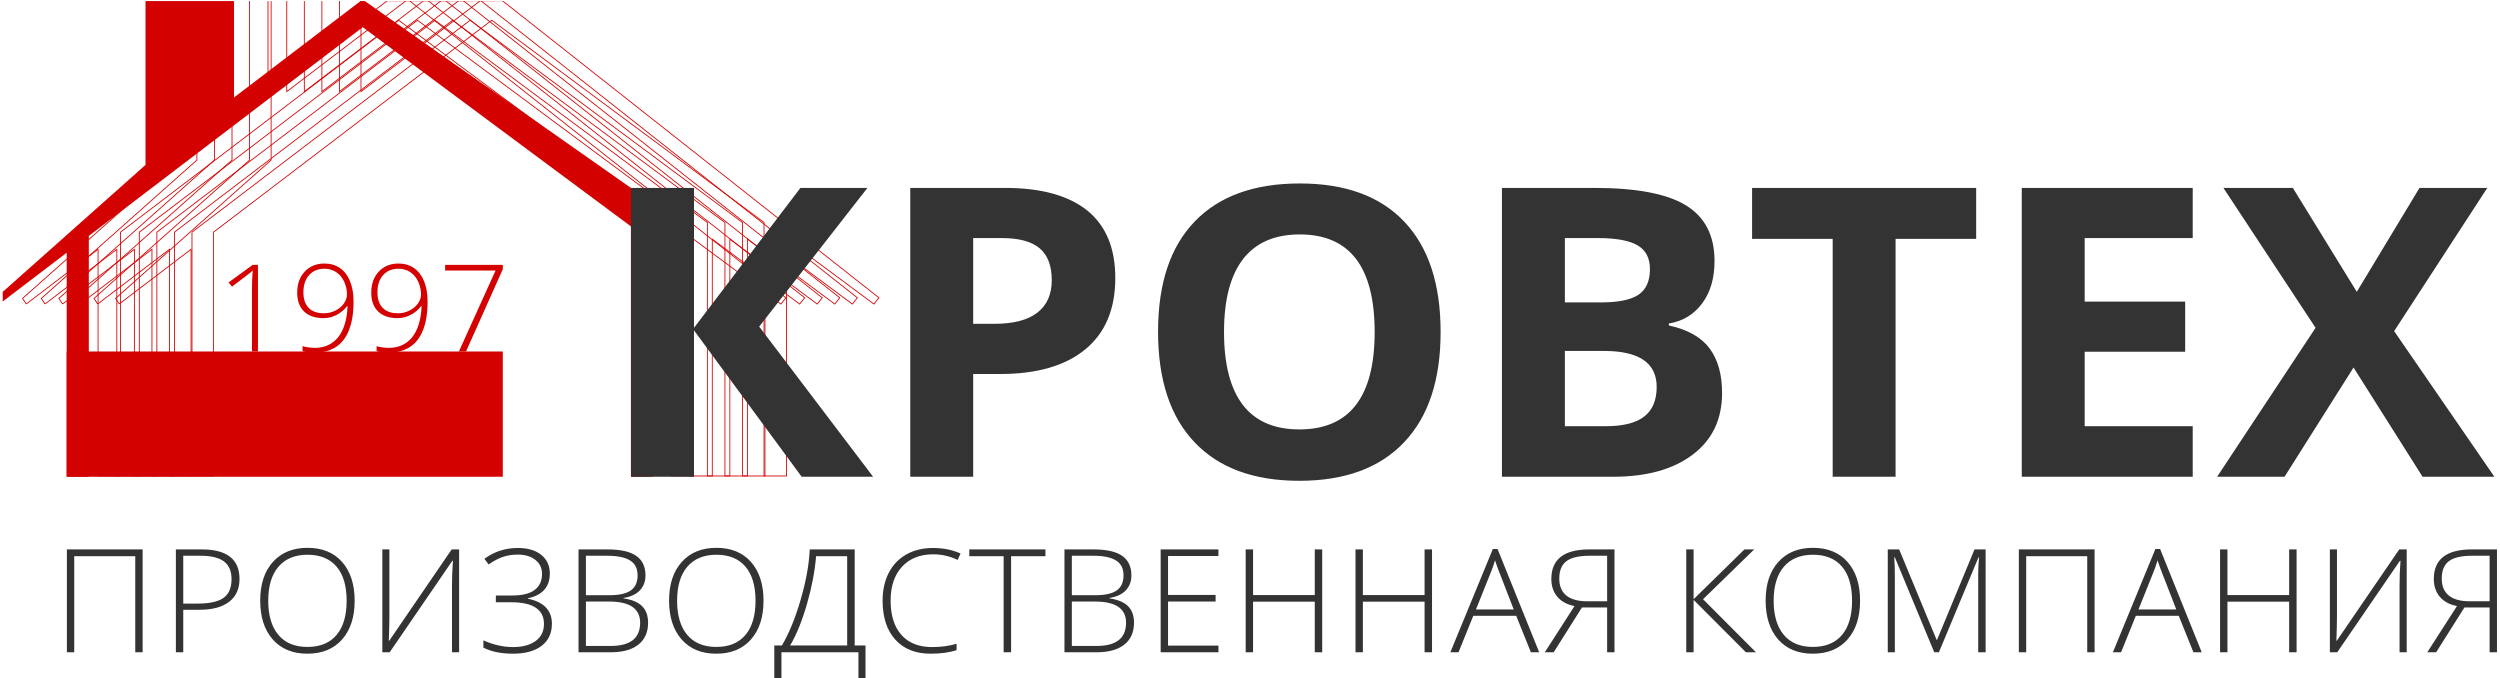
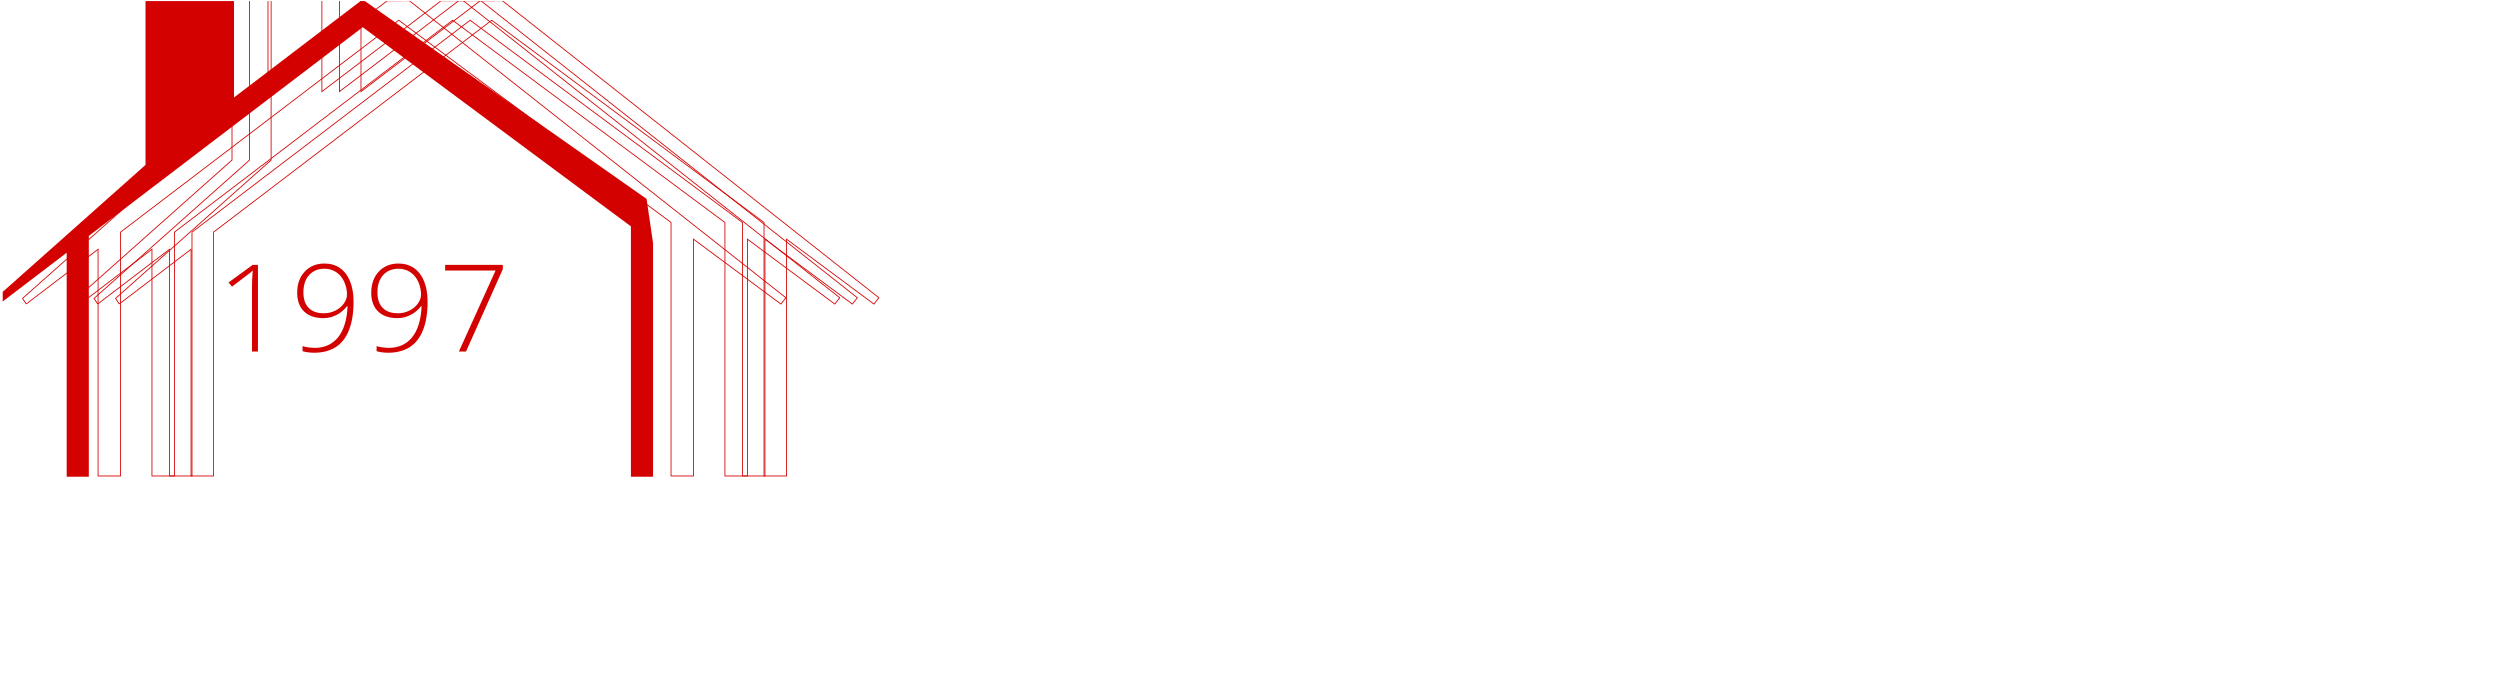
<svg xmlns="http://www.w3.org/2000/svg" xml:space="preserve" width="188px" height="51px" version="1.1" style="shape-rendering:geometricPrecision; text-rendering:geometricPrecision; image-rendering:optimizeQuality; fill-rule:evenodd; clip-rule:evenodd" viewBox="0 0 188 51">
  <defs>
    <style type="text/css">
   
    .fil2 {fill:#D40101}
    .fil1 {fill:#333333;fill-rule:nonzero}
    .fil0 {fill:#D40101;fill-rule:nonzero}
   
  </style>
  </defs>
  <g id="Слой_x0020_1">
    <g id="_2512579192096">
      <polygon class="fil0" points="7.354,22.814 12.728,18.719 12.78,18.68 12.78,18.744 12.78,35.76 14.405,35.76 14.405,17.457 14.405,17.442 14.418,17.432 35.335,1.497 35.354,1.483 35.374,1.497 55.854,16.706 55.867,16.716 55.867,16.732 55.867,35.315 55.867,35.76 57.493,35.76 57.493,17.986 57.493,17.923 57.544,17.96 64.091,22.822 64.428,22.397 36.153,0.091 34.492,0.096 25.545,6.913 25.494,6.952 25.494,6.887 25.494,0.082 25.558,0.082 25.558,6.823 34.406,0.082 36.245,0.082 64.492,22.367 64.517,22.387 64.497,22.412 64.122,22.886 64.102,22.91 64.078,22.892 57.557,18.049 57.557,35.792 57.557,35.824 57.525,35.824 55.835,35.824 55.803,35.824 55.803,35.792 55.803,35.315 55.803,16.747 35.355,1.562 14.469,17.473 14.469,35.792 14.469,35.824 14.437,35.824 12.748,35.824 12.716,35.824 12.716,35.792 12.716,18.809 7.366,22.885 7.346,22.86 7.319,22.877 7.043,22.457 7.028,22.434 7.049,22.416 18.735,12.022 18.735,0.082 18.799,0.082 18.799,12.036 18.799,12.051 18.789,12.06 7.112,22.445 " />
      <polygon class="fil0" points="8.974,22.814 14.349,18.719 14.4,18.68 14.4,18.744 14.4,35.76 16.026,35.76 16.026,17.457 16.026,17.442 16.038,17.432 36.956,1.497 36.975,1.483 36.994,1.497 57.474,16.706 57.487,16.716 57.487,16.732 57.487,35.315 57.487,35.76 59.114,35.76 59.114,17.986 59.114,17.923 59.164,17.96 65.711,22.822 66.048,22.397 37.773,0.091 36.113,0.096 27.166,6.913 27.114,6.952 27.114,6.887 27.114,0.082 27.178,0.082 27.178,6.823 36.026,0.082 37.865,0.082 66.112,22.367 66.137,22.387 66.118,22.412 65.742,22.886 65.723,22.91 65.698,22.892 59.178,18.049 59.178,35.792 59.178,35.824 59.145,35.824 57.455,35.824 57.423,35.824 57.423,35.792 57.423,35.315 57.423,16.747 36.975,1.562 16.089,17.473 16.089,35.792 16.089,35.824 16.057,35.824 14.368,35.824 14.336,35.824 14.336,35.792 14.336,18.809 8.986,22.885 8.966,22.86 8.94,22.877 8.664,22.457 8.649,22.434 8.669,22.416 20.356,12.022 20.356,0.082 20.42,0.082 20.42,12.036 20.42,12.051 20.409,12.06 8.732,22.445 " />
      <polygon class="fil0" points="6.034,22.814 11.408,18.719 11.459,18.68 11.459,18.744 11.459,35.76 13.085,35.76 13.085,17.457 13.085,17.442 13.097,17.432 34.015,1.497 34.034,1.483 34.053,1.497 54.533,16.706 54.547,16.716 54.547,16.732 54.547,35.315 54.547,35.76 56.173,35.76 56.173,17.986 56.173,17.923 56.224,17.96 62.77,22.822 63.107,22.397 34.832,0.091 33.172,0.096 24.225,6.913 24.174,6.952 24.174,6.887 24.174,0.082 24.237,0.082 24.237,6.823 33.085,0.082 34.924,0.082 63.172,22.367 63.196,22.387 63.177,22.412 62.801,22.886 62.782,22.91 62.757,22.892 56.237,18.049 56.237,35.792 56.237,35.824 56.205,35.824 54.515,35.824 54.483,35.824 54.483,35.792 54.483,35.315 54.483,16.747 34.034,1.562 13.149,17.473 13.149,35.792 13.149,35.824 13.117,35.824 11.427,35.824 11.395,35.824 11.395,35.792 11.395,18.809 6.045,22.885 6.026,22.86 5.999,22.877 5.723,22.457 5.708,22.434 5.728,22.416 17.415,12.022 17.415,0.082 17.479,0.082 17.479,12.036 17.479,12.051 17.468,12.06 5.791,22.445 " />
-       <polygon class="fil0" points="4.713,22.814 10.087,18.719 10.139,18.68 10.139,18.744 10.139,35.76 11.764,35.76 11.764,17.457 11.764,17.442 11.777,17.432 32.694,1.497 32.713,1.483 32.733,1.497 53.213,16.706 53.226,16.716 53.226,16.732 53.226,35.315 53.226,35.76 54.852,35.76 54.852,17.986 54.852,17.923 54.903,17.96 61.45,22.822 61.787,22.397 33.512,0.091 31.851,0.096 22.904,6.913 22.853,6.952 22.853,6.887 22.853,0.082 22.917,0.082 22.917,6.823 31.765,0.082 33.604,0.082 61.851,22.367 61.876,22.387 61.856,22.412 61.481,22.886 61.461,22.91 61.437,22.892 54.916,18.049 54.916,35.792 54.916,35.824 54.884,35.824 53.194,35.824 53.162,35.824 53.162,35.792 53.162,35.315 53.162,16.747 32.714,1.562 11.828,17.473 11.828,35.792 11.828,35.824 11.796,35.824 10.107,35.824 10.075,35.824 10.075,35.792 10.075,18.809 4.725,22.885 4.705,22.86 4.679,22.877 4.402,22.457 4.387,22.434 4.408,22.416 16.095,12.022 16.095,0.082 16.158,0.082 16.158,12.036 16.158,12.051 16.148,12.06 4.471,22.445 " />
-       <polygon class="fil0" points="3.393,22.814 8.767,18.719 8.818,18.68 8.818,18.744 8.818,35.76 10.444,35.76 10.444,17.457 10.444,17.442 10.456,17.432 31.374,1.497 31.393,1.483 31.412,1.497 51.892,16.706 51.905,16.716 51.905,16.732 51.905,35.315 51.905,35.76 53.532,35.76 53.532,17.986 53.532,17.923 53.583,17.96 60.129,22.822 60.466,22.397 32.191,0.091 30.531,0.096 21.584,6.913 21.533,6.952 21.533,6.887 21.533,0.082 21.597,0.082 21.597,6.823 30.445,0.082 32.283,0.082 60.53,22.367 60.555,22.387 60.536,22.412 60.16,22.886 60.141,22.91 60.116,22.892 53.596,18.049 53.596,35.792 53.596,35.824 53.564,35.824 51.874,35.824 51.842,35.824 51.842,35.792 51.842,35.315 51.842,16.747 31.393,1.562 10.508,17.473 10.508,35.792 10.508,35.824 10.476,35.824 8.786,35.824 8.754,35.824 8.754,35.792 8.754,18.809 3.404,22.885 3.385,22.86 3.358,22.877 3.082,22.457 3.067,22.434 3.087,22.416 14.774,12.022 14.774,0.082 14.838,0.082 14.838,12.036 14.838,12.051 14.827,12.06 3.15,22.445 " />
      <polygon class="fil0" points="1.981,22.814 7.355,18.719 7.406,18.68 7.406,18.744 7.406,35.76 9.032,35.76 9.032,17.457 9.032,17.442 9.045,17.432 29.962,1.497 29.981,1.483 30,1.497 50.481,16.706 50.494,16.716 50.494,16.732 50.494,35.315 50.494,35.76 52.12,35.76 52.12,17.986 52.12,17.923 52.171,17.96 58.718,22.822 59.054,22.397 30.78,0.091 29.119,0.096 20.172,6.913 20.121,6.952 20.121,6.887 20.121,0.082 20.185,0.082 20.185,6.823 29.033,0.082 30.871,0.082 59.119,22.367 59.144,22.387 59.124,22.412 58.748,22.886 58.729,22.91 58.704,22.892 52.184,18.049 52.184,35.792 52.184,35.824 52.152,35.824 50.462,35.824 50.43,35.824 50.43,35.792 50.43,35.315 50.43,16.747 29.981,1.562 9.096,17.473 9.096,35.792 9.096,35.824 9.064,35.824 7.375,35.824 7.343,35.824 7.343,35.792 7.343,18.809 1.992,22.885 1.973,22.86 1.946,22.877 1.67,22.457 1.655,22.434 1.676,22.416 13.362,12.022 13.362,0.082 13.426,0.082 13.426,12.036 13.426,12.051 13.416,12.06 1.738,22.445 " />
    </g>
-     <path class="fil1" d="M10.725 49.05l-0.553 0 0 -7.225 -4.59 0 0 7.225 -0.553 0 0 -7.734 5.696 0 0 7.734zm7.286 -5.512c0,0.748 -0.262,1.32 -0.783,1.719 -0.521,0.399 -1.262,0.598 -2.219,0.598l-1.228 0 0 3.195 -0.555 0 0 -7.734 1.946 0c1.893,0 2.839,0.741 2.839,2.222zm-4.23 1.851l1.093 0c0.896,0 1.541,-0.144 1.94,-0.432 0.399,-0.288 0.598,-0.756 0.598,-1.404 0,-0.598 -0.188,-1.04 -0.564,-1.329 -0.377,-0.287 -0.961,-0.431 -1.752,-0.431l-1.315 0 0 3.596zm12.889 -0.215c0,1.228 -0.315,2.199 -0.944,2.914 -0.631,0.713 -1.501,1.07 -2.609,1.07 -1.105,0 -1.974,-0.357 -2.605,-1.07 -0.629,-0.715 -0.944,-1.69 -0.944,-2.923 0,-1.231 0.317,-2.201 0.954,-2.906 0.636,-0.708 1.504,-1.062 2.604,-1.062 1.11,0 1.978,0.356 2.604,1.065 0.626,0.712 0.94,1.683 0.94,2.912zm-6.499 -0.002c0,1.109 0.254,1.964 0.761,2.569 0.506,0.605 1.235,0.908 2.185,0.908 0.955,0 1.687,-0.299 2.191,-0.899 0.507,-0.601 0.759,-1.458 0.759,-2.578 0,-1.113 -0.252,-1.969 -0.759,-2.563 -0.504,-0.594 -1.232,-0.892 -2.182,-0.892 -0.944,0 -1.673,0.3 -2.185,0.899 -0.514,0.601 -0.77,1.451 -0.77,2.556zm8.579 -3.856l0.532 0 0 5.057c0,0.361 -0.012,0.964 -0.042,1.809l0.033 0 4.694 -6.866 0.56 0 0 7.734 -0.538 0 0 -5.026c0,-0.57 0.023,-1.188 0.071,-1.85l-0.045 0 -4.71 6.876 -0.555 0 0 -7.734zm12.596 1.811c0,1.009 -0.549,1.63 -1.646,1.863l0 0.031c1.203,0.251 1.803,0.879 1.803,1.884 0,0.708 -0.255,1.26 -0.767,1.658 -0.514,0.397 -1.238,0.595 -2.173,0.595 -0.876,0 -1.614,-0.151 -2.211,-0.455l0 -0.55c0.345,0.162 0.712,0.287 1.104,0.375 0.391,0.089 0.76,0.132 1.107,0.132 0.725,0 1.297,-0.152 1.716,-0.457 0.418,-0.305 0.628,-0.733 0.628,-1.283 0,-0.536 -0.205,-0.941 -0.613,-1.217 -0.406,-0.274 -1.017,-0.412 -1.827,-0.412l-1.18 0 0 -0.509 1.222 0c0.768,0 1.336,-0.14 1.701,-0.422 0.366,-0.282 0.55,-0.682 0.55,-1.201 0,-0.44 -0.167,-0.792 -0.503,-1.056 -0.336,-0.265 -0.774,-0.397 -1.313,-0.397 -0.401,0 -0.77,0.056 -1.108,0.166 -0.338,0.112 -0.702,0.304 -1.093,0.574l-0.315 -0.422c0.733,-0.543 1.571,-0.816 2.517,-0.816 0.742,0 1.329,0.173 1.757,0.518 0.431,0.347 0.644,0.812 0.644,1.401zm2.16 -1.811l2.18 0c0.983,0 1.703,0.163 2.165,0.488 0.46,0.323 0.69,0.814 0.69,1.469 0,0.45 -0.141,0.822 -0.421,1.12 -0.282,0.297 -0.692,0.489 -1.232,0.574l0 0.032c0.635,0.092 1.1,0.287 1.399,0.585 0.299,0.298 0.449,0.713 0.449,1.246 0,0.711 -0.243,1.26 -0.729,1.644 -0.484,0.385 -1.172,0.576 -2.065,0.576l-2.436 0 0 -7.734zm0.555 3.445l1.751 0c0.746,0 1.29,-0.121 1.627,-0.363 0.34,-0.242 0.508,-0.619 0.508,-1.134 0,-0.516 -0.191,-0.89 -0.573,-1.123 -0.382,-0.232 -0.951,-0.348 -1.708,-0.348l-1.605 0 0 2.968zm0 0.476l0 3.337 1.87 0c1.471,0 2.208,-0.582 2.208,-1.744 0,-1.062 -0.776,-1.593 -2.327,-1.593l-1.751 0zm13.356 -0.063c0,1.228 -0.315,2.199 -0.944,2.914 -0.631,0.713 -1.501,1.07 -2.608,1.07 -1.106,0 -1.975,-0.357 -2.605,-1.07 -0.629,-0.715 -0.945,-1.69 -0.945,-2.923 0,-1.231 0.318,-2.201 0.954,-2.906 0.636,-0.708 1.505,-1.062 2.605,-1.062 1.109,0 1.977,0.356 2.603,1.065 0.627,0.712 0.94,1.683 0.94,2.912zm-6.499 -0.002c0,1.109 0.255,1.964 0.761,2.569 0.507,0.605 1.236,0.908 2.186,0.908 0.955,0 1.686,-0.299 2.191,-0.899 0.506,-0.601 0.759,-1.458 0.759,-2.578 0,-1.113 -0.253,-1.969 -0.759,-2.563 -0.505,-0.594 -1.232,-0.892 -2.182,-0.892 -0.944,0 -1.674,0.3 -2.186,0.899 -0.514,0.601 -0.77,1.451 -0.77,2.556zm14.169 5.828l-0.532 0 0 -1.95 -5.79 0 0 1.95 -0.538 0 0 -2.459 0.571 0c0.536,-0.906 1.008,-2.056 1.414,-3.452 0.404,-1.393 0.633,-2.652 0.679,-3.773l3.382 0 0 7.225 0.814 0 0 2.459zm-1.38 -2.459l0 -6.716 -2.337 0c-0.088,1.111 -0.316,2.308 -0.685,3.591 -0.371,1.284 -0.792,2.325 -1.267,3.125l4.289 0zm6.479 -6.856c-0.996,0 -1.781,0.31 -2.352,0.931 -0.574,0.623 -0.859,1.473 -0.859,2.553 0,1.106 0.271,1.964 0.81,2.574 0.54,0.612 1.31,0.917 2.314,0.917 0.668,0 1.28,-0.083 1.837,-0.249l0 0.477c-0.525,0.18 -1.18,0.27 -1.967,0.27 -1.115,0 -1.994,-0.35 -2.636,-1.052 -0.64,-0.702 -0.961,-1.682 -0.961,-2.941 0,-0.787 0.152,-1.48 0.458,-2.08 0.306,-0.599 0.748,-1.061 1.321,-1.388 0.575,-0.326 1.243,-0.489 2.004,-0.489 0.775,0 1.469,0.139 2.081,0.415l-0.224 0.484c-0.579,-0.282 -1.188,-0.422 -1.826,-0.422zm5.849 7.365l-0.561 0 0 -7.225 -2.582 0 0 -0.509 5.725 0 0 0.509 -2.582 0 0 7.225zm4.013 -7.734l2.18 0c0.983,0 1.703,0.163 2.165,0.488 0.46,0.323 0.69,0.814 0.69,1.469 0,0.45 -0.141,0.822 -0.421,1.12 -0.282,0.297 -0.692,0.489 -1.232,0.574l0 0.032c0.635,0.092 1.1,0.287 1.399,0.585 0.299,0.298 0.449,0.713 0.449,1.246 0,0.711 -0.243,1.26 -0.729,1.644 -0.484,0.385 -1.173,0.576 -2.065,0.576l-2.436 0 0 -7.734zm0.555 3.445l1.751 0c0.746,0 1.289,-0.121 1.627,-0.363 0.34,-0.242 0.508,-0.619 0.508,-1.134 0,-0.516 -0.191,-0.89 -0.573,-1.123 -0.382,-0.232 -0.952,-0.348 -1.708,-0.348l-1.605 0 0 2.968zm0 0.476l0 3.337 1.87 0c1.471,0 2.208,-0.582 2.208,-1.744 0,-1.062 -0.776,-1.593 -2.327,-1.593l-1.751 0zm11.024 3.813l-4.345 0 0 -7.734 4.345 0 0 0.498 -3.79 0 0 2.925 3.577 0 0 0.498 -3.577 0 0 3.315 3.79 0 0 0.498zm7.804 0l-0.56 0 0 -3.802 -4.64 0 0 3.802 -0.555 0 0 -7.734 0.555 0 0 3.434 4.64 0 0 -3.434 0.56 0 0 7.734zm8.258 0l-0.56 0 0 -3.802 -4.64 0 0 3.802 -0.555 0 0 -7.734 0.555 0 0 3.434 4.64 0 0 -3.434 0.56 0 0 7.734zm6.331 -2.74l-3.228 0 -1.11 2.74 -0.614 0 3.195 -7.766 0.354 0 3.13 7.766 -0.625 0 -1.102 -2.74zm-3.028 -0.477l2.842 0 -1.081 -2.787c-0.091,-0.219 -0.199,-0.522 -0.327,-0.91 -0.098,0.337 -0.204,0.644 -0.321,0.921l-1.113 2.776zm7.973 -0.152l-2.126 3.369 -0.668 0 2.234 -3.475c-0.555,-0.105 -0.984,-0.336 -1.288,-0.693 -0.304,-0.356 -0.456,-0.804 -0.456,-1.344 0,-1.481 0.951,-2.222 2.859,-2.222l1.89 0 0 7.734 -0.553 0 0 -3.369 -1.892 0zm1.892 -3.888l-1.315 0c-0.801,0 -1.382,0.135 -1.744,0.406 -0.36,0.271 -0.54,0.706 -0.54,1.307 0,0.567 0.178,0.993 0.532,1.28 0.355,0.287 0.876,0.43 1.561,0.43l1.506 0 0 -3.423zm11.19 7.257l-0.755 0 -3.933 -3.941 0 3.941 -0.553 0 0 -7.734 0.553 0 0 3.746 3.823 -3.746 0.735 0 -3.846 3.746 3.976 3.988zm7.832 -3.876c0,1.228 -0.316,2.199 -0.945,2.914 -0.63,0.713 -1.501,1.07 -2.608,1.07 -1.106,0 -1.974,-0.357 -2.605,-1.07 -0.629,-0.715 -0.944,-1.69 -0.944,-2.923 0,-1.231 0.317,-2.201 0.953,-2.906 0.637,-0.708 1.505,-1.062 2.605,-1.062 1.109,0 1.978,0.356 2.603,1.065 0.627,0.712 0.941,1.683 0.941,2.912zm-6.5 -0.002c0,1.109 0.255,1.964 0.761,2.569 0.507,0.605 1.236,0.908 2.186,0.908 0.955,0 1.686,-0.299 2.191,-0.899 0.506,-0.601 0.759,-1.458 0.759,-2.578 0,-1.113 -0.253,-1.969 -0.759,-2.563 -0.505,-0.594 -1.232,-0.892 -2.182,-0.892 -0.944,0 -1.673,0.3 -2.186,0.899 -0.513,0.601 -0.77,1.451 -0.77,2.556zm12.077 3.878l-2.963 -7.141 -0.044 0c0.029,0.436 0.044,0.886 0.044,1.343l0 5.798 -0.532 0 0 -7.734 0.857 0 2.818 6.803 0.031 0 2.817 -6.803 0.836 0 0 7.734 -0.558 0 0 -5.862c0,-0.408 0.02,-0.832 0.065,-1.269l-0.045 0 -2.974 7.131 -0.352 0zm12.058 0l-0.553 0 0 -7.225 -4.59 0 0 7.225 -0.553 0 0 -7.734 5.696 0 0 7.734zm6.329 -2.74l-3.229 0 -1.109 2.74 -0.614 0 3.195 -7.766 0.354 0 3.13 7.766 -0.625 0 -1.102 -2.74zm-3.028 -0.477l2.842 0 -1.082 -2.787c-0.091,-0.219 -0.198,-0.522 -0.326,-0.91 -0.098,0.337 -0.204,0.644 -0.321,0.921l-1.113 2.776zm11.889 3.217l-0.56 0 0 -3.802 -4.64 0 0 3.802 -0.555 0 0 -7.734 0.555 0 0 3.434 4.64 0 0 -3.434 0.56 0 0 7.734zm2.503 -7.734l0.533 0 0 5.057c0,0.361 -0.013,0.964 -0.043,1.809l0.033 0 4.694 -6.866 0.561 0 0 7.734 -0.538 0 0 -5.026c0,-0.57 0.022,-1.188 0.07,-1.85l-0.044 0 -4.711 6.876 -0.555 0 0 -7.734zm10.119 4.365l-2.126 3.369 -0.667 0 2.233 -3.475c-0.555,-0.105 -0.983,-0.336 -1.288,-0.693 -0.304,-0.356 -0.456,-0.804 -0.456,-1.344 0,-1.481 0.952,-2.222 2.859,-2.222l1.891 0 0 7.734 -0.553 0 0 -3.369 -1.893 0zm1.893 -3.888l-1.316 0c-0.801,0 -1.382,0.135 -1.744,0.406 -0.36,0.271 -0.539,0.706 -0.539,1.307 0,0.567 0.178,0.993 0.532,1.28 0.354,0.287 0.876,0.43 1.56,0.43l1.507 0 0 -3.423z" />
    <g id="_2512579190112">
      <polygon class="fil2" points="0.204,22.671 5.015,19.005 5.015,35.852 6.679,35.852 6.679,17.738 27.277,2.046 47.444,17.023 47.444,35.323 47.444,35.852 49.108,35.852 49.108,18.258 48.621,14.956 27.437,0.082 27.109,0.082 17.598,7.329 17.598,0.082 10.943,0.082 10.943,12.4 0.204,21.95 " />
      <path class="fil0" d="M19.398 26.435l-0.449 0 0 -4.749c0,-0.43 0.018,-0.877 0.055,-1.341 -0.047,0.045 -0.094,0.088 -0.142,0.129 -0.049,0.043 -0.521,0.403 -1.415,1.083l-0.261 -0.316 1.818 -1.324 0.394 0 0 6.518zm7.189 -3.752c0,0.856 -0.116,1.573 -0.346,2.148 -0.231,0.577 -0.565,1.004 -1.008,1.28 -0.441,0.276 -0.976,0.415 -1.601,0.415 -0.317,0 -0.611,-0.038 -0.88,-0.114l0 -0.381c0.131,0.042 0.289,0.074 0.475,0.097 0.185,0.022 0.326,0.033 0.424,0.033 0.753,0 1.344,-0.267 1.773,-0.797 0.427,-0.533 0.666,-1.307 0.714,-2.326l-0.054 0c-0.224,0.286 -0.49,0.505 -0.798,0.657 -0.308,0.153 -0.63,0.229 -0.966,0.229 -0.621,0 -1.104,-0.165 -1.451,-0.499 -0.347,-0.333 -0.52,-0.804 -0.52,-1.416 0,-0.654 0.19,-1.182 0.57,-1.587 0.38,-0.403 0.874,-0.605 1.482,-0.605 0.441,0 0.826,0.113 1.156,0.336 0.33,0.225 0.583,0.554 0.763,0.987 0.178,0.434 0.267,0.948 0.267,1.543zm-2.186 -2.474c-0.481,0 -0.867,0.159 -1.153,0.475 -0.288,0.316 -0.432,0.748 -0.432,1.298 0,0.517 0.133,0.909 0.399,1.176 0.265,0.267 0.645,0.401 1.141,0.401 0.308,0 0.596,-0.067 0.863,-0.201 0.267,-0.133 0.48,-0.31 0.638,-0.532 0.156,-0.221 0.236,-0.446 0.236,-0.674 0,-0.348 -0.072,-0.672 -0.214,-0.977 -0.141,-0.302 -0.339,-0.538 -0.596,-0.71 -0.255,-0.171 -0.549,-0.256 -0.882,-0.256zm7.754 2.474c0,0.856 -0.116,1.573 -0.346,2.148 -0.231,0.577 -0.566,1.004 -1.008,1.28 -0.441,0.276 -0.976,0.415 -1.601,0.415 -0.317,0 -0.611,-0.038 -0.88,-0.114l0 -0.381c0.131,0.042 0.289,0.074 0.475,0.097 0.185,0.022 0.325,0.033 0.424,0.033 0.753,0 1.344,-0.267 1.773,-0.797 0.427,-0.533 0.666,-1.307 0.714,-2.326l-0.054 0c-0.224,0.286 -0.49,0.505 -0.798,0.657 -0.308,0.153 -0.63,0.229 -0.966,0.229 -0.621,0 -1.104,-0.165 -1.451,-0.499 -0.347,-0.333 -0.52,-0.804 -0.52,-1.416 0,-0.654 0.191,-1.182 0.57,-1.587 0.38,-0.403 0.874,-0.605 1.482,-0.605 0.441,0 0.826,0.113 1.155,0.336 0.331,0.225 0.584,0.554 0.764,0.987 0.178,0.434 0.267,0.948 0.267,1.543zm-2.186 -2.474c-0.481,0 -0.867,0.159 -1.154,0.475 -0.287,0.316 -0.431,0.748 -0.431,1.298 0,0.517 0.133,0.909 0.398,1.176 0.266,0.267 0.646,0.401 1.142,0.401 0.308,0 0.596,-0.067 0.863,-0.201 0.267,-0.133 0.48,-0.31 0.638,-0.532 0.156,-0.221 0.236,-0.446 0.236,-0.674 0,-0.348 -0.072,-0.672 -0.214,-0.977 -0.141,-0.302 -0.34,-0.538 -0.596,-0.71 -0.255,-0.171 -0.549,-0.256 -0.882,-0.256zm4.538 6.226l2.758 -6.089 -3.79 0 0 -0.429 4.336 0 0 0.326 -2.768 6.192 -0.536 0z" />
-       <rect class="fil2" x="5.015" y="26.432" width="32.795" height="9.42" />
    </g>
-     <path class="fil1" d="M65.658 35.852l-5.372 0 -8.097 -11.008 0 11.008 -4.731 0 0 -21.721 4.731 0 0 10.521 8.003 -10.521 5.039 0 -8.139 10.429 8.566 11.292zm7.525 -11.5l1.558 0c1.459,0 2.548,-0.278 3.267,-0.841 0.724,-0.558 1.084,-1.374 1.084,-2.444 0,-1.08 -0.302,-1.876 -0.907,-2.393 -0.604,-0.512 -1.553,-0.771 -2.85,-0.771l-2.152 0 0 6.449zm10.687 -3.447c0,2.337 -0.751,4.127 -2.251,5.364 -1.501,1.237 -3.637,1.856 -6.404,1.856l-2.032 0 0 7.727 -4.731 0 0 -21.721 7.128 0c2.709,0 4.768,0.567 6.18,1.698 1.406,1.136 2.11,2.829 2.11,5.076zm24.464 4.061c0,3.6 -0.911,6.363 -2.746,8.295 -1.834,1.932 -4.46,2.895 -7.878,2.895 -3.418,0 -6.044,-0.963 -7.878,-2.895 -1.835,-1.932 -2.746,-4.705 -2.746,-8.32 0,-3.616 0.917,-6.379 2.756,-8.285 1.834,-1.907 4.471,-2.86 7.899,-2.86 3.429,0 6.055,0.958 7.868,2.88 1.819,1.922 2.725,4.685 2.725,8.29zm-16.288 0c0,2.429 0.474,4.254 1.417,5.486 0.949,1.227 2.366,1.84 4.247,1.84 3.778,0 5.664,-2.443 5.664,-7.326 0,-4.893 -1.876,-7.337 -5.633,-7.337 -1.886,0 -3.303,0.619 -4.262,1.851 -0.954,1.232 -1.433,3.062 -1.433,5.486zm20.9 -10.835l6.946 0c3.168,0 5.466,0.436 6.894,1.313 1.432,0.877 2.146,2.271 2.146,4.188 0,1.298 -0.312,2.363 -0.938,3.194 -0.625,0.832 -1.458,1.334 -2.495,1.501l0 0.147c1.412,0.309 2.433,0.882 3.058,1.724 0.631,0.842 0.943,1.962 0.943,3.357 0,1.982 -0.739,3.523 -2.209,4.634 -1.469,1.11 -3.465,1.663 -5.992,1.663l-8.353 0 0 -21.721zm4.732 8.609l2.751 0c1.282,0 2.209,-0.193 2.787,-0.578 0.574,-0.39 0.86,-1.029 0.86,-1.922 0,-0.836 -0.312,-1.43 -0.938,-1.794 -0.625,-0.36 -1.615,-0.543 -2.97,-0.543l-2.49 0 0 4.837zm0 3.651l0 5.658 3.084 0c1.308,0 2.267,-0.243 2.887,-0.73 0.625,-0.482 0.933,-1.227 0.933,-2.226 0,-1.8 -1.324,-2.702 -3.971,-2.702l-2.933 0zm24.87 9.461l-4.731 0 0 -17.888 -6.06 0 0 -3.833 16.851 0 0 3.833 -6.06 0 0 17.888zm22.344 0l-12.855 0 0 -21.721 12.855 0 0 3.772 -8.124 0 0 4.776 7.556 0 0 3.773 -7.556 0 0 5.597 8.124 0 0 3.803zm22.687 0l-5.403 0 -5.19 -8.214 -5.189 8.214 -5.07 0 7.404 -11.2 -6.93 -10.521 5.221 0 4.809 7.813 4.716 -7.813 5.096 0 -7.003 10.769 7.539 10.952z" />
  </g>
</svg>